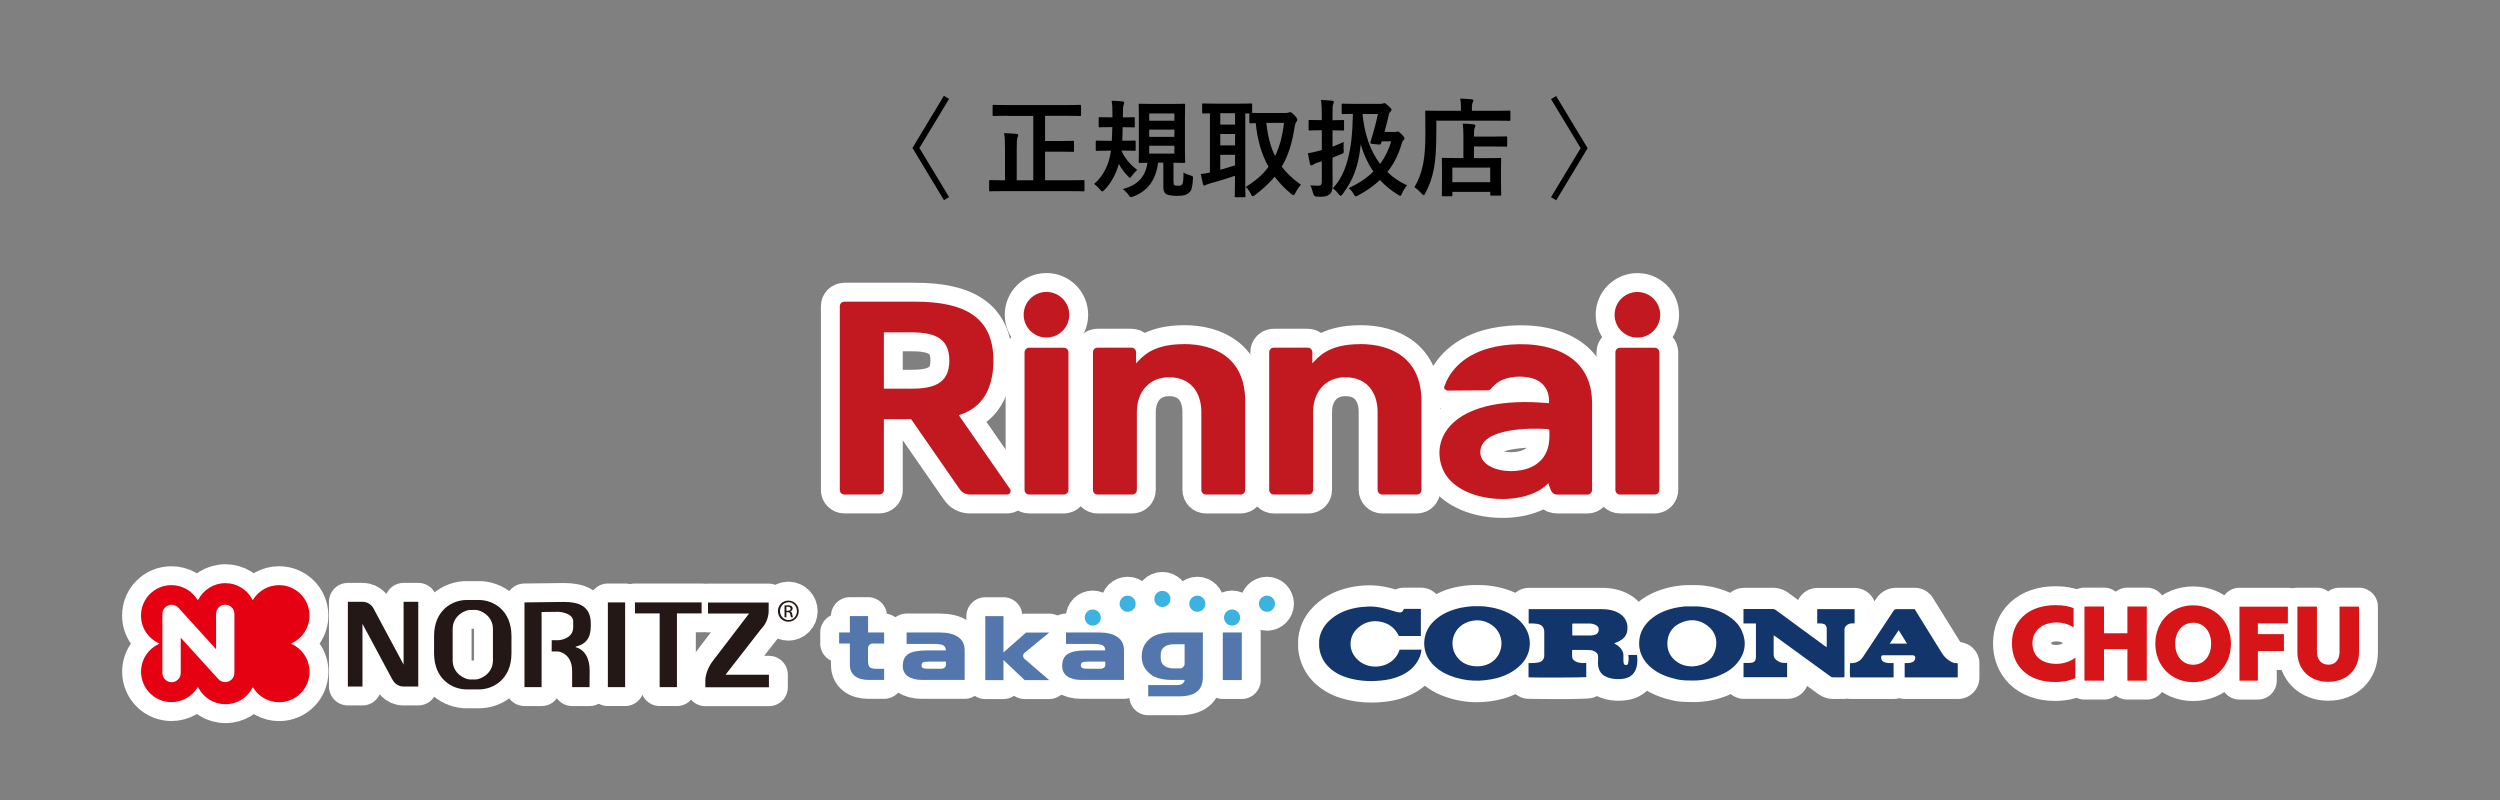
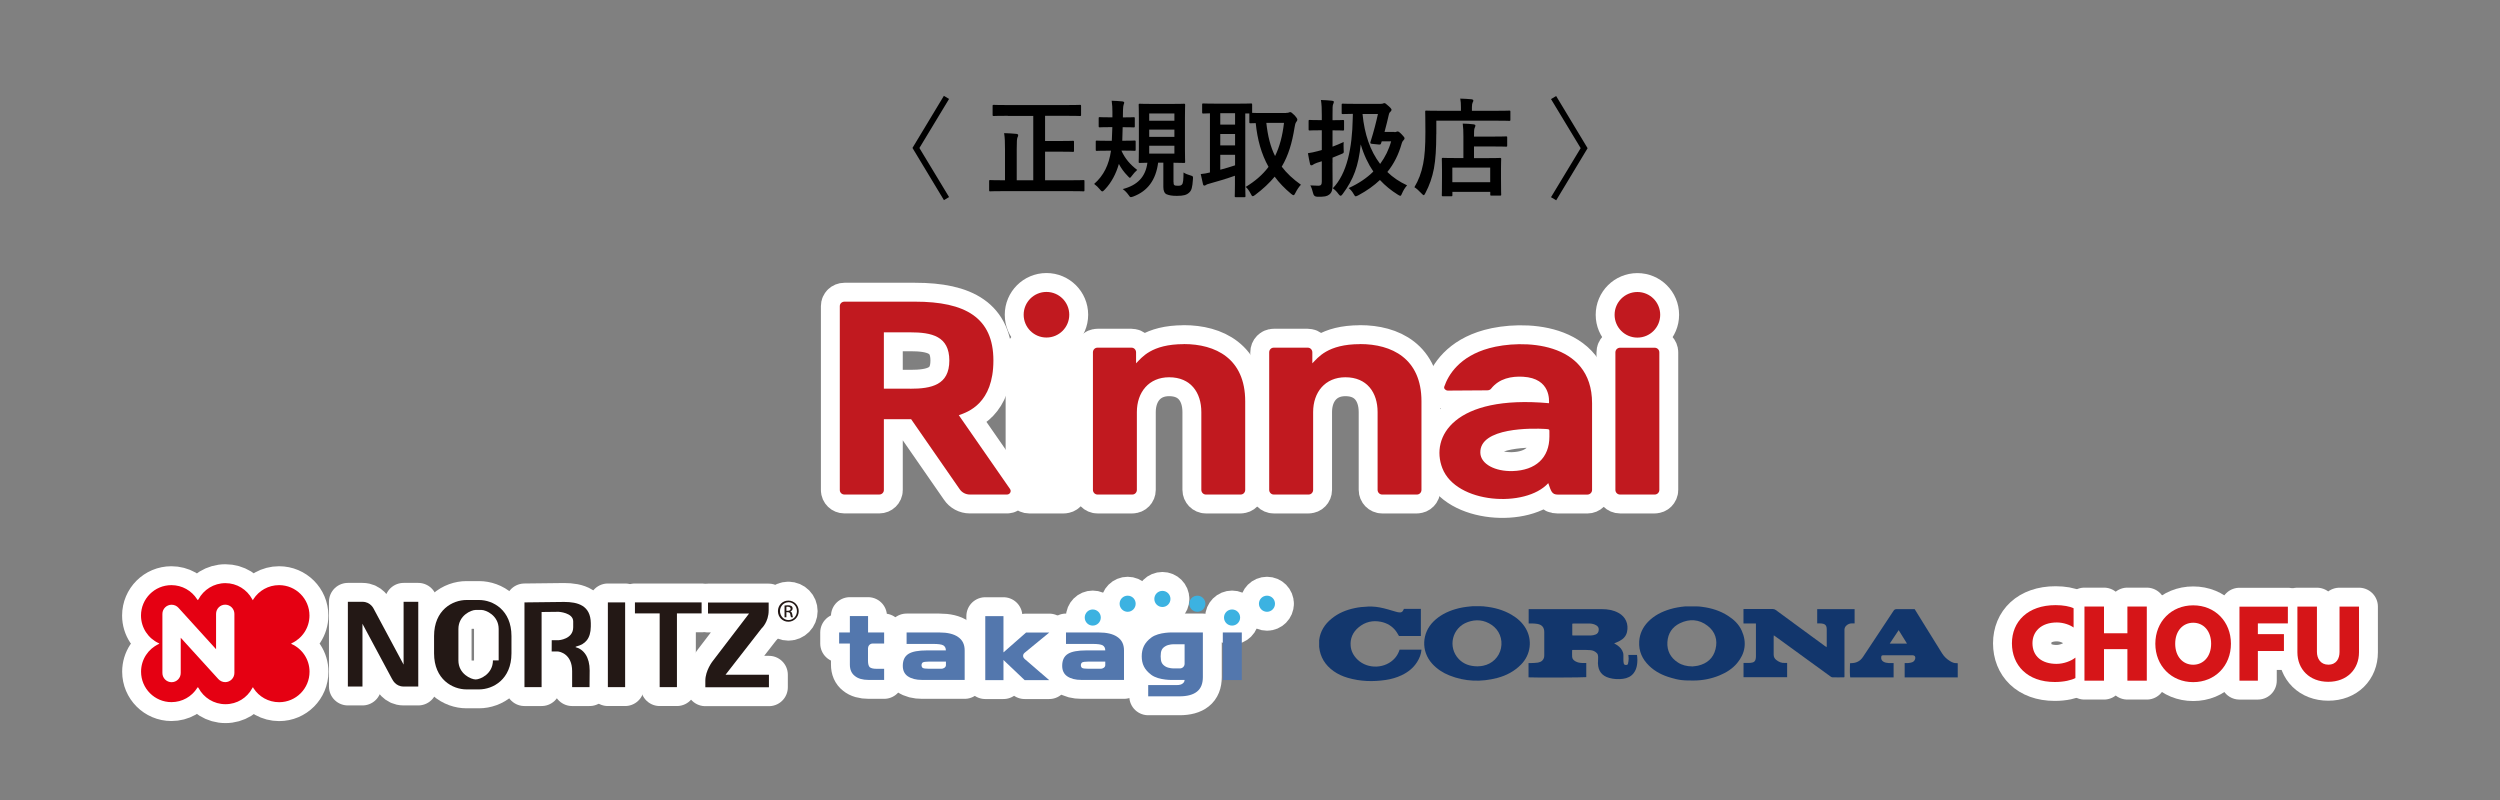
<svg xmlns="http://www.w3.org/2000/svg" id="_レイヤー_1" data-name="レイヤー 1" width="375" height="120" version="1.1" viewBox="0 0 375 120">
  <rect x="0" y="0" width="375" height="120" fill="#808080" stroke="none" />
  <defs>
    <style>
      .cls-1 {
        fill: #231815;
      }

      .cls-1, .cls-2, .cls-3, .cls-4, .cls-5, .cls-6, .cls-7, .cls-8, .cls-9, .cls-10 {
        stroke-width: 0px;
      }

      .cls-11, .cls-9 {
        fill: #d61518;
      }

      .cls-11, .cls-12 {
        stroke: #fff;
        stroke-linecap: round;
        stroke-linejoin: round;
        stroke-width: 5.67px;
      }

      .cls-2 {
        fill: #13376d;
      }

      .cls-3 {
        fill: #5377ad;
      }

      .cls-4 {
        fill: #000;
      }

      .cls-5 {
        fill: #3cb2e1;
      }

      .cls-6 {
        fill: #c1191f;
      }

      .cls-7 {
        fill: #e50012;
      }

      .cls-8 {
        fill: #12366c;
      }

      .cls-12, .cls-10 {
        fill: #fff;
      }
    </style>
  </defs>
  <g>
    <path class="cls-4" d="M141.59,14.38l.77.46-4.45,7.36,4.45,7.36-.77.46-4.72-7.83,4.72-7.83Z" />
    <path class="cls-4" d="M151.18,17.37c-1.49,0-2.02.03-2.11.03-.16,0-.18-.02-.18-.18v-1.31c0-.16.02-.18.18-.18.1,0,.62.03,2.11.03h8.69c1.49,0,2.02-.03,2.11-.03.16,0,.18.02.18.18v1.31c0,.16-.02.18-.18.18-.1,0-.62-.03-2.11-.03h-3.11v3.78h2.23c1.38,0,1.86-.03,1.95-.03.14,0,.16.02.16.18v1.3c0,.16-.02.18-.16.18-.1,0-.58-.03-1.95-.03h-2.23v4.29h3.75c1.42,0,1.9-.03,2-.03.14,0,.16.02.16.18v1.33c0,.16-.02.18-.16.18-.1,0-.58-.03-2-.03h-10c-1.41,0-1.89.03-1.98.03-.14,0-.16-.02-.16-.18v-1.33c0-.16.02-.18.16-.18.1,0,.58.03,1.98.03h.24v-4.64c0-1.1-.02-1.68-.13-2.43.61.02,1.28.05,1.84.11.18.02.27.1.27.19,0,.14-.05.22-.11.35-.08.19-.11.59-.11,1.75v4.67h2.48v-9.65h-3.81Z" />
    <path class="cls-4" d="M168.4,19.06c-.02.72-.03,1.42-.06,2.05h.11c1.22,0,1.62-.03,1.71-.03.18,0,.19.02.19.18v1.17c0,.18-.02.19-.19.19-.1,0-.5-.03-1.71-.03h-.22v.05c.54,1.17,1.31,2.06,2.35,2.85-.34.3-.54.54-.78.86-.16.21-.24.32-.32.32s-.16-.1-.32-.27c-.58-.59-.99-1.17-1.33-1.81-.42,1.47-1.12,2.8-2.1,3.83-.18.19-.29.29-.38.29-.11,0-.21-.1-.37-.3-.24-.3-.53-.58-.86-.82,1.44-1.26,2.22-2.87,2.53-4.99h-.42c-1.22,0-1.62.03-1.71.03-.14,0-.16-.02-.16-.19v-1.17c0-.16.02-.18.16-.18.1,0,.5.03,1.71.03h.54c.03-.61.06-1.31.08-2.05h-.29c-1.12,0-1.49.03-1.58.03-.16,0-.18-.02-.18-.18v-1.17c0-.16.02-.18.18-.18.1,0,.46.03,1.58.03h.3v-.86c0-.54-.02-1.01-.11-1.63.61.02,1.07.05,1.62.1.16.02.26.08.26.18,0,.08-.03.16-.08.29-.05.11-.08.35-.1.78-.02.37-.02.75-.02,1.15h.03c1.12,0,1.49-.03,1.58-.03.16,0,.18.02.18.18v1.17c0,.16-.02.18-.18.18-.1,0-.46-.03-1.6-.03h-.05ZM176.03,27.28c0,.27.02.42.14.5.14.08.27.08.56.08.3,0,.4-.03.54-.16.22-.18.24-.77.26-1.83.27.19.67.34,1.06.45.38.11.38.13.35.56-.08,1.25-.21,1.7-.58,2.02-.37.34-.82.48-1.84.48-.74,0-1.14-.08-1.54-.24-.3-.14-.48-.51-.48-1.09v-3.65h-.78c-.34,2.61-1.58,4.26-3.71,5.07-.18.06-.29.1-.37.1-.14,0-.21-.1-.38-.35-.24-.34-.51-.61-.85-.86,2.24-.58,3.43-1.86,3.7-3.95-.75.02-1.06.03-1.12.03-.18,0-.19-.02-.19-.18,0-.11.03-.69.03-1.92v-4.64c0-1.26-.03-1.86-.03-1.95,0-.18.02-.19.19-.19.1,0,.56.03,1.9.03h2.8c1.34,0,1.79-.03,1.9-.03.16,0,.18.02.18.19,0,.1-.03.69-.03,1.95v4.64c0,1.23.03,1.82.03,1.92,0,.16-.02.18-.18.18-.11,0-.51-.02-1.57-.03v2.88ZM172.38,18.11h3.78v-1.09h-3.78v1.09ZM176.16,20.53v-1.09h-3.78v1.09h3.78ZM176.16,21.86h-3.78v1.18h3.78v-1.18Z" />
    <path class="cls-4" d="M192.93,16.93c.21,0,.32-.02.38-.05.08-.05.16-.06.24-.06.11,0,.27.11.67.51.24.27.38.48.38.61s-.08.26-.18.38c-.11.14-.18.43-.24.82-.37,2.29-.91,4.16-1.92,5.86.74.98,1.68,1.86,2.88,2.71-.26.26-.59.74-.83,1.23-.11.22-.18.34-.29.34-.08,0-.19-.08-.37-.22-.96-.8-1.78-1.65-2.45-2.56-.77.93-1.73,1.84-2.93,2.74-.18.13-.27.19-.35.19-.13,0-.19-.13-.32-.38-.21-.4-.45-.77-.75-1.01,1.46-.88,2.58-1.87,3.43-3.01-1.09-1.94-1.68-4.13-1.92-6.56-.5,0-.72.02-.78.02-.16,0-.18-.02-.18-.19v-1.28h-.61v10.68c0,1.09.03,1.6.03,1.7,0,.16-.02.18-.18.18h-1.25c-.16,0-.18-.02-.18-.18,0-.11.03-.61.03-1.7v-1.34c-1.17.42-2.77.9-3.81,1.18-.32.08-.45.14-.51.19-.08.06-.16.11-.26.11s-.18-.06-.21-.21c-.11-.43-.24-1.01-.34-1.52.56-.06.88-.11,1.38-.24v-8.87c-.64.02-.93.03-.99.03-.16,0-.18-.02-.18-.18v-1.14c0-.18.02-.19.18-.19.1,0,.58.03,1.97.03h3.19c1.41,0,1.89-.03,1.98-.03.16,0,.18.02.18.19v1.22c.26.02.74.02,1.63.02h3.46ZM185.26,18.69v-1.71h-2.22v1.71h2.22ZM185.26,21.81v-1.71h-2.22v1.71h2.22ZM185.26,23.22h-2.22v2.24c.74-.19,1.52-.43,2.22-.66v-1.58ZM189.95,18.43c.21,1.95.61,3.57,1.31,4.98.7-1.44,1.12-3.07,1.34-4.98h-2.66Z" />
    <path class="cls-4" d="M199.87,24.42c0,1.12.02,2.43.02,3.23s-.1,1.23-.51,1.54c-.35.26-.69.34-1.79.32q-.5,0-.61-.48c-.13-.53-.27-.94-.43-1.22.43.03.93.05,1.22.05.35,0,.5-.16.5-.61v-3.06l-.7.22c-.3.1-.5.22-.61.29-.06.05-.14.1-.24.1s-.18-.05-.21-.19c-.11-.42-.22-1.07-.32-1.63.54-.08.9-.16,1.44-.3l.64-.18v-2.96h-.18c-1.17,0-1.54.03-1.62.03-.16,0-.18-.02-.18-.18v-1.22c0-.16.02-.18.18-.18.08,0,.45.03,1.62.03h.18v-.75c0-1.04-.02-1.54-.13-2.27.61.02,1.14.05,1.68.11.16.02.26.08.26.16,0,.13-.05.22-.1.34-.1.21-.1.54-.1,1.63v.79c1.09,0,1.44-.03,1.54-.03.18,0,.19.02.19.18v1.22c0,.16-.02.18-.19.18-.1,0-.45-.03-1.54-.03v2.45c.54-.21,1.12-.43,1.67-.7-.02.29-.02.74,0,1.15.05.53.03.5-.42.69-.42.18-.83.35-1.25.51v.78ZM209.15,19.82c.16,0,.22-.02.3-.05s.11-.05.21-.05.22.05.62.46c.3.32.4.45.4.56,0,.1-.02.16-.13.27-.11.11-.19.19-.29.5-.46,1.65-1.17,3.07-2.16,4.29.85.82,1.82,1.47,2.96,2-.32.37-.56.75-.75,1.2-.11.26-.16.37-.27.37-.08,0-.19-.06-.38-.18-.98-.61-1.87-1.33-2.67-2.19-.9.85-1.95,1.6-3.19,2.27-.21.1-.34.18-.43.18-.11,0-.19-.1-.32-.34-.19-.35-.45-.66-.75-.9,1.46-.66,2.71-1.49,3.7-2.48-.75-1.1-1.41-2.45-1.89-4.07-.34,3.26-1.06,5.22-2.72,7.46-.11.16-.21.24-.3.24s-.19-.08-.32-.26c-.26-.37-.56-.66-.85-.86,2.13-2.18,2.91-6.05,2.99-10.44l.02-.72c-1.02.02-1.41.03-1.49.03-.18,0-.19-.02-.19-.18v-1.2c0-.16.02-.18.19-.18.1,0,.56.03,1.95.03h3.68c.21,0,.34-.03.4-.06s.11-.05.18-.05c.11,0,.22.05.66.46.34.3.42.45.42.54s-.06.21-.19.32c-.13.11-.18.22-.22.42-.16.72-.38,1.62-.64,2.58h1.49ZM204.38,17.1c.29,3.03,1.15,5.54,2.64,7.49.75-1.02,1.31-2.15,1.65-3.39h-1.41l-.1.3c-.06.18-.1.19-.34.18l-.98-.1c-.29-.03-.34-.08-.26-.32.48-1.5.85-2.96,1.11-4.16h-2.32Z" />
    <path class="cls-4" d="M215.44,20.13c0,2.16-.1,3.78-.35,5.15-.26,1.34-.66,2.5-1.28,3.68-.11.21-.18.32-.26.32-.06,0-.16-.1-.32-.26-.37-.4-.78-.77-1.07-.94.62-1.04,1.04-2.11,1.31-3.49.24-1.18.34-2.66.34-4.79,0-2.02-.03-2.93-.03-3.03,0-.16.02-.18.16-.18.1,0,.64.03,2.16.03h3.04v-.53c0-.48-.02-.9-.1-1.3.59.02,1.15.05,1.7.1.16.02.26.08.26.18,0,.11-.03.21-.1.3-.06.11-.11.34-.11.69v.56h3.46c1.52,0,2.03-.03,2.15-.03.14,0,.16.02.16.18v1.18c0,.16-.02.18-.16.18-.11,0-.62-.03-2.15-.03h-8.8v2.02ZM216.45,29.44c-.16,0-.18-.02-.18-.18,0-.1.03-.48.03-2.56v-1.17c0-1.15-.03-1.55-.03-1.67,0-.16.02-.18.18-.18.1,0,.62.03,2.13.03h.93v-3.23c0-.75-.02-1.38-.1-1.94.59.02,1.04.03,1.63.11.16.02.27.08.27.16,0,.16-.05.24-.1.35-.1.19-.11.62-.11,1.23v.1h2.67c1.5,0,2.03-.03,2.13-.03.16,0,.18.02.18.18v1.18c0,.16-.02.18-.18.18-.1,0-.62-.03-2.13-.03h-2.67v1.75h1.75c1.52,0,2.05-.03,2.15-.03.16,0,.18.02.18.18,0,.1-.03.51-.03,1.44v1.33c0,2.05.03,2.45.03,2.54,0,.14-.02.16-.18.16h-1.28c-.16,0-.18-.02-.18-.16v-.4h-5.68v.48c0,.16-.02.18-.18.18h-1.23ZM217.85,27.33h5.68v-2.19h-5.68v2.19Z" />
    <path class="cls-4" d="M233.42,30.04l-.77-.46,4.45-7.36-4.45-7.36.77-.46,4.72,7.83-4.72,7.83Z" />
  </g>
  <g>
    <g>
      <path class="cls-12" d="M156.97,43.79c-1.89,0-3.42,1.53-3.42,3.42s1.53,3.42,3.42,3.42,3.42-1.53,3.42-3.42c0-1.89-1.53-3.42-3.42-3.42h0Z" />
      <path class="cls-12" d="M159.58,52.16h-5.21c-.38,0-.69.31-.69.69v20.64c0,.38.31.69.69.69h5.21c.38,0,.69-.31.69-.69v-20.64c0-.38-.31-.69-.69-.69h0Z" />
      <path class="cls-12" d="M177.58,51.62c-4.9,0-6.33,2.04-7.17,2.88v-1.65c0-.39-.31-.7-.68-.7h-5.11c-.38,0-.68.31-.68.7v20.63c0,.39.31.7.68.7h5.23c.38,0,.68-.31.68-.7v-11.67c0-2.99,1.81-5.22,4.84-5.22,3.24,0,4.83,2.29,4.83,5.22v11.67c0,.39.31.7.68.7h5.22c.38,0,.68-.31.68-.7v-13.29c0-6.44-4.49-8.58-9.2-8.58h0Z" />
      <path class="cls-12" d="M204.02,51.62c-4.9,0-6.33,2.04-7.17,2.88v-1.65c0-.39-.31-.7-.68-.7h-5.11c-.38,0-.68.31-.68.7v20.63c0,.39.31.7.68.7h5.23c.38,0,.68-.31.68-.7v-11.67c0-2.99,1.81-5.22,4.84-5.22,3.24,0,4.83,2.29,4.83,5.22v11.67c0,.39.31.7.68.7h5.22c.38,0,.68-.31.68-.7v-13.29c0-6.44-4.49-8.58-9.2-8.58h0Z" />
      <path class="cls-12" d="M245.61,50.64c1.89,0,3.42-1.53,3.42-3.42s-1.53-3.42-3.42-3.42-3.42,1.53-3.42,3.42c0,1.89,1.53,3.42,3.42,3.42h0Z" />
      <path class="cls-12" d="M248.21,52.16h-5.21c-.38,0-.69.31-.69.69v20.64c0,.38.31.69.69.69h5.21c.38,0,.69-.31.69-.69v-20.64c0-.38-.31-.69-.69-.69h0Z" />
      <path class="cls-12" d="M136.53,58.3h-3.95v-8.45h3.95c3.21,0,5.87.56,5.87,4.23s-2.67,4.23-5.87,4.23h0ZM143.82,62.28c1.38-.48,5.19-1.76,5.19-8.21s-4.25-8.82-11.75-8.82h-10.6c-.38,0-.69.3-.69.67v27.59c0,.37.31.67.69.67h5.23c.38,0,.69-.3.69-.67v-10.63h4.09l7.26,10.47c.34.52.92.83,1.55.83h5.57c.43,0,.7-.47.46-.82l-7.69-11.08Z" />
      <path class="cls-12" d="M232.41,65.49c0,3.18-2.05,5.07-5.53,5.17-2.59.07-4.77-1.03-4.83-2.73-.14-3.86,7.9-3.7,9.7-3.59.63.04.66.04.66.36v.79h0ZM223.38,52.23c-4.47,1.23-6.14,4.01-6.74,5.77-.11.32.24.59.55.59l5.88-.04c.22,0,.45-.07.58-.23,1.24-1.58,3.09-1.9,4.8-1.81,4.25.24,3.9,3.68,3.9,3.97-14.24-1.29-17.81,5.06-16,9.74,2.07,5.37,12.5,6,15.89,2.25.42,1.18.51,1.72,1.44,1.72h4.42c.39,0,.71-.31.71-.7v-13.01c0-9.4-10.55-9.59-15.43-8.25h0Z" />
    </g>
    <g>
      <path class="cls-6" d="M156.97,43.79c-1.89,0-3.42,1.53-3.42,3.42s1.53,3.42,3.42,3.42,3.42-1.53,3.42-3.42c0-1.89-1.53-3.42-3.42-3.42h0Z" />
-       <path class="cls-6" d="M159.58,52.16h-5.21c-.38,0-.69.31-.69.69v20.64c0,.38.31.69.69.69h5.21c.38,0,.69-.31.69-.69v-20.64c0-.38-.31-.69-.69-.69h0Z" />
      <path class="cls-6" d="M177.58,51.62c-4.9,0-6.33,2.04-7.17,2.88v-1.65c0-.39-.31-.7-.68-.7h-5.11c-.38,0-.68.31-.68.7v20.63c0,.39.31.7.68.7h5.23c.38,0,.68-.31.68-.7v-11.67c0-2.99,1.81-5.22,4.84-5.22,3.24,0,4.83,2.29,4.83,5.22v11.67c0,.39.31.7.68.7h5.22c.38,0,.68-.31.68-.7v-13.29c0-6.44-4.49-8.58-9.2-8.58h0Z" />
      <path class="cls-6" d="M204.02,51.62c-4.9,0-6.33,2.04-7.17,2.88v-1.65c0-.39-.31-.7-.68-.7h-5.11c-.38,0-.68.31-.68.7v20.63c0,.39.31.7.68.7h5.23c.38,0,.68-.31.68-.7v-11.67c0-2.99,1.81-5.22,4.84-5.22,3.24,0,4.83,2.29,4.83,5.22v11.67c0,.39.31.7.68.7h5.22c.38,0,.68-.31.68-.7v-13.29c0-6.44-4.49-8.58-9.2-8.58h0Z" />
      <path class="cls-6" d="M245.61,50.64c1.89,0,3.42-1.53,3.42-3.42s-1.53-3.42-3.42-3.42-3.42,1.53-3.42,3.42c0,1.89,1.53,3.42,3.42,3.42h0Z" />
      <path class="cls-6" d="M248.21,52.16h-5.21c-.38,0-.69.31-.69.69v20.64c0,.38.31.69.69.69h5.21c.38,0,.69-.31.69-.69v-20.64c0-.38-.31-.69-.69-.69h0Z" />
      <path class="cls-6" d="M136.53,58.3h-3.95v-8.45h3.95c3.21,0,5.87.56,5.87,4.23s-2.67,4.23-5.87,4.23h0ZM143.82,62.28c1.38-.48,5.19-1.76,5.19-8.21s-4.25-8.82-11.75-8.82h-10.6c-.38,0-.69.3-.69.67v27.59c0,.37.31.67.69.67h5.23c.38,0,.69-.3.69-.67v-10.63h4.09l7.26,10.47c.34.52.92.83,1.55.83h5.57c.43,0,.7-.47.46-.82l-7.69-11.08Z" />
      <path class="cls-6" d="M232.41,65.49c0,3.18-2.05,5.07-5.53,5.17-2.59.07-4.77-1.03-4.83-2.73-.14-3.86,7.9-3.7,9.7-3.59.63.04.66.04.66.36v.79h0ZM223.38,52.23c-4.47,1.23-6.14,4.01-6.74,5.77-.11.32.24.59.55.59l5.88-.04c.22,0,.45-.07.58-.23,1.24-1.58,3.09-1.9,4.8-1.81,4.25.24,3.9,3.68,3.9,3.97-14.24-1.29-17.81,5.06-16,9.74,2.07,5.37,12.5,6,15.89,2.25.42,1.18.51,1.72,1.44,1.72h4.42c.39,0,.71-.31.71-.7v-13.01c0-9.4-10.55-9.59-15.43-8.25h0Z" />
    </g>
  </g>
  <g>
    <g>
      <g>
        <rect class="cls-12" x="24.13" y="90.37" width="11.78" height="12.35" />
        <path class="cls-12" d="M43.74,96.6l-.07-.05.07-.06c1.58-.72,2.68-2.31,2.68-4.16,0-2.52-2.04-4.56-4.56-4.56-1.61,0-3.02.83-3.84,2.09l-.09.18-.11-.18c-.77-1.42-2.28-2.39-4.01-2.39s-3.27.98-4.04,2.43l-.1.12-.11-.14c-.81-1.27-2.23-2.11-3.85-2.11-2.52,0-4.56,2.04-4.56,4.56,0,1.84,1.09,3.43,2.66,4.15l.1.05-.09.07c-1.57.72-2.66,2.31-2.66,4.15,0,2.52,2.04,4.57,4.56,4.57,1.62,0,3.04-.84,3.85-2.11l.11-.14.1.13c.77,1.45,2.29,2.43,4.04,2.43s3.24-.96,4.01-2.39l.11-.17.09.17c.81,1.26,2.23,2.09,3.84,2.09,2.52,0,4.56-2.04,4.56-4.57,0-1.85-1.1-3.44-2.68-4.15M35.16,100.94c0,.76-.62,1.38-1.38,1.38-.41,0-.77-.18-1.03-.46l-5.64-6.2v5.29c0,.76-.61,1.38-1.37,1.38s-1.38-.62-1.38-1.38v-8.86c0-.76.62-1.38,1.38-1.38.41,0,.78.18,1.03.46l5.64,6.21v-5.3c0-.76.61-1.38,1.37-1.38s1.38.62,1.38,1.38v8.86Z" />
        <path class="cls-12" d="M58.85,101.9s.46,1.08,1.69,1.08h2.2v-12.71h-2.2v9.42l-4.47-8.34s-.46-1.08-1.7-1.08h-2.19v12.71h2.19v-9.41l4.47,8.34" />
        <path class="cls-12" d="M114.23,94.27s1.07-.95,1.07-2.71v-1.18h-9.1v1.65h6.16l-5.48,7.17s-1.08,1.38-1.08,2.91v.98h9.54v-1.88h-6.51l5.4-6.94" />
        <polyline class="cls-12" points="101.54 103.07 101.54 92.01 105.24 92.01 105.24 90.36 95.24 90.36 95.24 92.01 98.95 92.01 98.95 103.07 101.54 103.07" />
        <rect class="cls-12" x="91.18" y="90.36" width="2.59" height="12.71" />
        <path class="cls-12" d="M88.62,93.47c-.03-2.64-2-3.18-4.08-3.18M88.43,103.07l.02-2.49c0-2-.87-3.18-2.12-3.51l.04-.07.15-.05c1.26-.33,2.08-1.14,2.1-2.97v-.51c-.03-2.64-1.93-3.18-4.01-3.18l-5.94.07v12.71h2.57v-11.27l2.56-.03s2.18.13,2.18,1.44v.88c0,1.8-2.18,1.94-2.18,1.94h-1.04s-.01,1.69-.01,1.69h.89c.34,0,2.18.39,2.18,2.94v2.41s2.62,0,2.62,0Z" />
        <path class="cls-12" d="M71.86,90h-1.89c-2.08,0-4.86,1.49-4.86,5.41v2.59c0,3.92,2.79,5.41,4.86,5.41h1.89c2.08,0,4.86-1.49,4.86-5.41v-2.59c0-3.92-2.78-5.41-4.86-5.41M73.94,99.06c0,2.04-1.92,2.86-2.59,2.86h-.86c-.67,0-2.59-.82-2.59-2.86v-4.71c0-2.04,1.92-2.86,2.59-2.86h.86c.67,0,2.59.82,2.59,2.86v4.71Z" />
        <path class="cls-12" d="M118.26,90.09c.87,0,1.55.7,1.55,1.58s-.69,1.59-1.56,1.59-1.56-.69-1.56-1.59.7-1.58,1.56-1.58h0M118.26,90.34c-.7,0-1.26.6-1.26,1.33s.57,1.34,1.27,1.34c.7,0,1.27-.59,1.27-1.34s-.56-1.34-1.27-1.34h0ZM117.96,92.59h-.28v-1.76c.15-.02.29-.04.5-.04.27,0,.44.06.55.13.11.08.16.19.16.36,0,.23-.15.37-.35.43h0c.16.04.26.18.3.44.04.28.09.38.11.44h-.29c-.04-.06-.09-.22-.12-.45-.04-.22-.15-.31-.38-.31h-.2v.76ZM117.96,91.62h.2c.23,0,.43-.08.43-.3,0-.16-.11-.31-.43-.31-.09,0-.16,0-.2.02v.6Z" />
      </g>
      <g>
-         <rect class="cls-10" x="24.13" y="90.37" width="11.78" height="12.35" />
        <path class="cls-7" d="M43.74,96.6l-.07-.05.07-.06c1.58-.72,2.68-2.31,2.68-4.16,0-2.52-2.04-4.56-4.56-4.56-1.61,0-3.02.83-3.84,2.09l-.09.18-.11-.18c-.77-1.42-2.28-2.39-4.01-2.39s-3.27.98-4.04,2.43l-.1.12-.11-.14c-.81-1.27-2.23-2.11-3.85-2.11-2.52,0-4.56,2.04-4.56,4.56,0,1.84,1.09,3.43,2.66,4.15l.1.05-.09.07c-1.57.72-2.66,2.31-2.66,4.15,0,2.52,2.04,4.57,4.56,4.57,1.62,0,3.04-.84,3.85-2.11l.11-.14.1.13c.77,1.45,2.29,2.43,4.04,2.43s3.24-.96,4.01-2.39l.11-.17.09.17c.81,1.26,2.23,2.09,3.84,2.09,2.52,0,4.56-2.04,4.56-4.57,0-1.85-1.1-3.44-2.68-4.15M35.16,100.94c0,.76-.62,1.38-1.38,1.38-.41,0-.77-.18-1.03-.46l-5.64-6.2v5.29c0,.76-.61,1.38-1.37,1.38s-1.38-.62-1.38-1.38v-8.86c0-.76.62-1.38,1.38-1.38.41,0,.78.18,1.03.46l5.64,6.21v-5.3c0-.76.61-1.38,1.37-1.38s1.38.62,1.38,1.38v8.86Z" />
        <path class="cls-1" d="M58.85,101.9s.46,1.08,1.69,1.08h2.2v-12.71h-2.2v9.42l-4.47-8.34s-.46-1.08-1.7-1.08h-2.19v12.71h2.19v-9.41l4.47,8.34" />
        <path class="cls-1" d="M114.23,94.27s1.07-.95,1.07-2.71v-1.18h-9.1v1.65h6.16l-5.48,7.17s-1.08,1.38-1.08,2.91v.98h9.54v-1.88h-6.51l5.4-6.94" />
        <polyline class="cls-1" points="101.54 103.07 101.54 92.01 105.24 92.01 105.24 90.36 95.24 90.36 95.24 92.01 98.95 92.01 98.95 103.07 101.54 103.07" />
        <rect class="cls-1" x="91.18" y="90.36" width="2.59" height="12.71" />
        <path class="cls-1" d="M88.62,93.47c-.03-2.64-2-3.18-4.08-3.18M88.43,103.07l.02-2.49c0-2-.87-3.18-2.12-3.51l.04-.07.15-.05c1.26-.33,2.08-1.14,2.1-2.97v-.51c-.03-2.64-1.93-3.18-4.01-3.18l-5.94.07v12.71h2.57v-11.27l2.56-.03s2.18.13,2.18,1.44v.88c0,1.8-2.18,1.94-2.18,1.94h-1.04s-.01,1.69-.01,1.69h.89c.34,0,2.18.39,2.18,2.94v2.41s2.62,0,2.62,0Z" />
-         <path class="cls-1" d="M71.86,90h-1.89c-2.08,0-4.86,1.49-4.86,5.41v2.59c0,3.92,2.79,5.41,4.86,5.41h1.89c2.08,0,4.86-1.49,4.86-5.41v-2.59c0-3.92-2.78-5.41-4.86-5.41M73.94,99.06c0,2.04-1.92,2.86-2.59,2.86h-.86c-.67,0-2.59-.82-2.59-2.86v-4.71c0-2.04,1.92-2.86,2.59-2.86h.86c.67,0,2.59.82,2.59,2.86v4.71Z" />
+         <path class="cls-1" d="M71.86,90h-1.89c-2.08,0-4.86,1.49-4.86,5.41v2.59c0,3.92,2.79,5.41,4.86,5.41h1.89c2.08,0,4.86-1.49,4.86-5.41v-2.59c0-3.92-2.78-5.41-4.86-5.41M73.94,99.06c0,2.04-1.92,2.86-2.59,2.86c-.67,0-2.59-.82-2.59-2.86v-4.71c0-2.04,1.92-2.86,2.59-2.86h.86c.67,0,2.59.82,2.59,2.86v4.71Z" />
        <path class="cls-1" d="M118.26,90.09c.87,0,1.55.7,1.55,1.58s-.69,1.59-1.56,1.59-1.56-.69-1.56-1.59.7-1.58,1.56-1.58h0M118.26,90.34c-.7,0-1.26.6-1.26,1.33s.57,1.34,1.27,1.34c.7,0,1.27-.59,1.27-1.34s-.56-1.34-1.27-1.34h0ZM117.96,92.59h-.28v-1.76c.15-.02.29-.04.5-.04.27,0,.44.06.55.13.11.08.16.19.16.36,0,.23-.15.37-.35.43h0c.16.04.26.18.3.44.04.28.09.38.11.44h-.29c-.04-.06-.09-.22-.12-.45-.04-.22-.15-.31-.38-.31h-.2v.76ZM117.96,91.62h.2c.23,0,.43-.08.43-.3,0-.16-.11-.31-.43-.31-.09,0-.16,0-.2.02v.6Z" />
      </g>
    </g>
    <g>
      <g>
        <path class="cls-12" d="M186.02,92.63c0,.67-.54,1.21-1.21,1.21s-1.21-.54-1.21-1.21.54-1.21,1.21-1.21,1.21.54,1.21,1.21" />
        <path class="cls-12" d="M175.57,89.84c0,.67-.54,1.21-1.21,1.21s-1.21-.54-1.21-1.21.54-1.21,1.21-1.21,1.21.54,1.21,1.21" />
        <path class="cls-12" d="M165.12,92.63c0,.67-.54,1.21-1.21,1.21s-1.2-.54-1.2-1.21.54-1.21,1.2-1.21,1.21.54,1.21,1.21" />
        <path class="cls-12" d="M170.35,90.56c0,.67-.54,1.21-1.2,1.21s-1.21-.54-1.21-1.21.54-1.21,1.21-1.21,1.2.54,1.2,1.21" />
-         <path class="cls-12" d="M178.39,90.56c0,.67.54,1.21,1.21,1.21s1.21-.54,1.21-1.21-.54-1.21-1.21-1.21-1.21.54-1.21,1.21" />
        <path class="cls-12" d="M191.25,90.56c0,.67-.54,1.21-1.2,1.21s-1.21-.54-1.21-1.21.54-1.21,1.21-1.21,1.2.54,1.2,1.21" />
-         <rect class="cls-12" x="183.42" y="94.87" width="2.85" height="7.14" />
        <path class="cls-12" d="M130.21,97.22c0-.38.31-.69.69-.69h1.72v-1.66h-2.41v-2.46h-2.73v2.46h-1.61v1.66h1.61v3.16c0,.76.25,1.32.74,1.7.48.4,1.17.6,2.08.6h2.32v-1.67h-1.16c-.47,0-.8-.08-1-.24-.17-.17-.26-.49-.26-.96v-1.91Z" />
        <path class="cls-12" d="M153.68,98.82c-.29-.25-.28-.65,0-.89l3.71-3.05h-3.48l-3.39,2.98v-5.44h-2.73v9.6h2.73v-3.02l3.18,3.02h3.68l-3.7-3.19Z" />
        <path class="cls-12" d="M174.78,99.95c-.48-.31-.68-.66-.68-1.5s.19-1.2.68-1.5c.54-.34,1.3-.31,1.3-.31h1.61v2.93c0,.38-.31.69-.69.69h-.92s-.76.03-1.3-.31M180.43,101.56v-6.69h-4.41s-2.16-.1-3.32.76c-1.05.78-1.44,1.69-1.44,2.82s.39,2,1.44,2.78c1.16.86,3.32.76,3.32.76h1.67c-.01.24-.12.42-.31.55-.19.15-.48.22-.86.22h-4.29v1.69h4.69c1.17,0,2.05-.24,2.63-.71.59-.47.88-1.19.88-2.18" />
        <path class="cls-12" d="M144.7,101.99v-4.43c0-.9-.33-1.57-.99-2.01-.64-.46-1.58-.68-2.82-.68h-4.9v1.72h4.02c.73,0,1.22.07,1.48.21.26.16.39.41.39.76h-2.81c-1.3,0-2.23.17-2.79.52-.58.36-.86.96-.86,1.79,0,.69.24,1.21.73,1.56.55.38,1.27.56,2.15.56h6.39M141.89,99.23v.54c0,.3-.31.54-.69.54h-1.87c-.47,0-.79-.04-.92-.12-.11-.09-.18-.23-.18-.41s.07-.32.18-.41c.13-.08.45-.13.92-.13h2.56Z" />
        <path class="cls-12" d="M168.6,101.99v-4.43c0-.9-.33-1.57-.99-2.01-.64-.46-1.58-.68-2.82-.68h-4.89v1.72h4.02c.73,0,1.22.07,1.48.21.26.16.39.41.39.76h-2.81c-1.3,0-2.23.17-2.79.52-.58.36-.86.96-.86,1.79,0,.69.24,1.21.73,1.56.55.38,1.26.56,2.15.56h6.39M165.79,99.23v.54c0,.3-.31.54-.69.54h-1.87c-.47,0-.79-.04-.92-.12-.11-.09-.18-.23-.18-.41s.07-.32.18-.41c.13-.08.45-.13.92-.13h2.56Z" />
      </g>
      <g>
        <path class="cls-5" d="M186.02,92.63c0,.67-.54,1.21-1.21,1.21s-1.21-.54-1.21-1.21.54-1.21,1.21-1.21,1.21.54,1.21,1.21" />
        <path class="cls-5" d="M175.57,89.84c0,.67-.54,1.21-1.21,1.21s-1.21-.54-1.21-1.21.54-1.21,1.21-1.21,1.21.54,1.21,1.21" />
        <path class="cls-5" d="M165.12,92.63c0,.67-.54,1.21-1.21,1.21s-1.2-.54-1.2-1.21.54-1.21,1.2-1.21,1.21.54,1.21,1.21" />
        <path class="cls-5" d="M170.35,90.56c0,.67-.54,1.21-1.2,1.21s-1.21-.54-1.21-1.21.54-1.21,1.21-1.21,1.2.54,1.2,1.21" />
        <path class="cls-5" d="M178.39,90.56c0,.67.54,1.21,1.21,1.21s1.21-.54,1.21-1.21-.54-1.21-1.21-1.21-1.21.54-1.21,1.21" />
        <path class="cls-5" d="M191.25,90.56c0,.67-.54,1.21-1.2,1.21s-1.21-.54-1.21-1.21.54-1.21,1.21-1.21,1.2.54,1.2,1.21" />
        <rect class="cls-3" x="183.42" y="94.87" width="2.85" height="7.14" />
        <path class="cls-3" d="M130.21,97.22c0-.38.31-.69.69-.69h1.72v-1.66h-2.41v-2.46h-2.73v2.46h-1.61v1.66h1.61v3.16c0,.76.25,1.32.74,1.7.48.4,1.17.6,2.08.6h2.32v-1.67h-1.16c-.47,0-.8-.08-1-.24-.17-.17-.26-.49-.26-.96v-1.91Z" />
        <path class="cls-3" d="M153.68,98.82c-.29-.25-.28-.65,0-.89l3.71-3.05h-3.48l-3.39,2.98v-5.44h-2.73v9.6h2.73v-3.02l3.18,3.02h3.68l-3.7-3.19Z" />
        <path class="cls-3" d="M174.78,99.95c-.48-.31-.68-.66-.68-1.5s.19-1.2.68-1.5c.54-.34,1.3-.31,1.3-.31h1.61v2.93c0,.38-.31.69-.69.69h-.92s-.76.03-1.3-.31M180.43,101.56v-6.69h-4.41s-2.16-.1-3.32.76c-1.05.78-1.44,1.69-1.44,2.82s.39,2,1.44,2.78c1.16.86,3.32.76,3.32.76h1.67c-.01.24-.12.42-.31.55-.19.15-.48.22-.86.22h-4.29v1.69h4.69c1.17,0,2.05-.24,2.63-.71.59-.47.88-1.19.88-2.18" />
        <path class="cls-3" d="M144.7,101.99v-4.43c0-.9-.33-1.57-.99-2.01-.64-.46-1.58-.68-2.82-.68h-4.9v1.72h4.02c.73,0,1.22.07,1.48.21.26.16.39.41.39.76h-2.81c-1.3,0-2.23.17-2.79.52-.58.36-.86.96-.86,1.79,0,.69.24,1.21.73,1.56.55.38,1.27.56,2.15.56h6.39M141.89,99.23v.54c0,.3-.31.54-.69.54h-1.87c-.47,0-.79-.04-.92-.12-.11-.09-.18-.23-.18-.41s.07-.32.18-.41c.13-.08.45-.13.92-.13h2.56Z" />
        <path class="cls-3" d="M168.6,101.99v-4.43c0-.9-.33-1.57-.99-2.01-.64-.46-1.58-.68-2.82-.68h-4.89v1.72h4.02c.73,0,1.22.07,1.48.21.26.16.39.41.39.76h-2.81c-1.3,0-2.23.17-2.79.52-.58.36-.86.96-.86,1.79,0,.69.24,1.21.73,1.56.55.38,1.26.56,2.15.56h6.39M165.79,99.23v.54c0,.3-.31.54-.69.54h-1.87c-.47,0-.79-.04-.92-.12-.11-.09-.18-.23-.18-.41s.07-.32.18-.41c.13-.08.45-.13.92-.13h2.56Z" />
      </g>
    </g>
-     <path class="cls-10" d="M294.24,96.33c-.06-.01-.13-.02-.2-.03l-4.1-6.61c-.58-.94-1.61-1.52-2.72-1.52h-.98c-.55,0-1.11,0-1.65,0-1.32-.05-2.48.58-3.2,1.68-.07.11-.15.23-.22.34-.48-1.17-1.62-2-2.96-2h-5.61c-1.27,0-2.36.74-2.88,1.81-.48-.35-.95-.7-1.43-1.05-.7-.52-1.54-.79-2.37-.78-.95,0-1.89,0-2.84,0h-1.27c-.13,0-.27,0-.45.02-.7.04-1.33.31-1.83.73-1.14-.52-2.37-.88-3.76-1.06-.4-.05-.79-.09-1.19-.09-.02,0-.03,0-.05,0h-1.56c-.18,0-.29,0-.45.02-1.06.09-2.02.26-2.94.54-1.49.45-2.73,1.09-3.78,1.93-.42-.44-.91-.82-1.48-1.13-1.18-.64-2.49-.95-4.01-.95h-10.99c-.77,0-1.47.28-2.02.74-1.28-.58-2.7-.96-4.3-1.12-.02,0-.03,0-.05,0-.33-.03-.56-.04-.91-.04h-1.1s-.09,0-.14,0c-.11,0-.27.02-.46.03-1.07.09-2.04.26-2.97.54-.7.21-1.33.48-1.94.78-.58-.59-1.39-.96-2.28-.96h-2.54c-.45,0-.89.1-1.29.27l-.26-.08c-.83-.23-1.94-.51-3.3-.54-.22,0-.39,0-.63,0h0c-.88.02-1.76.12-2.59.3-1.9.41-3.48,1.14-4.8,2.24-1.75,1.44-2.76,3.23-3,5.34-.01.12-.02.24-.02.35v1c0,.11,0,.23.01.34.25,2.43,1.46,4.48,3.5,5.93.91.64,1.94,1.14,3.08,1.47,1.41.41,2.88.61,4.4.61.88,0,1.77-.07,2.67-.2,1.17-.18,2.27-.51,3.28-.99.78-.37,1.47-.81,2.07-1.33.75.59,1.59,1.08,2.52,1.45,1.71.68,3.48,1.02,5.28,1.02,1.29,0,2.6-.17,3.92-.52.67-.18,1.29-.42,1.89-.69.49.39,1.08.65,1.75.7.07,0,8.71.16,9.78-.14.24-.07.46-.16.67-.27.33.16.68.29,1.05.4.71.2,1.44.3,2.19.3.39,0,.78-.03,1.17-.08,1.43-.19,2.42-.79,3.1-1.42.82.48,1.73.87,2.77,1.17.54.15,1.21.34,1.96.43.79.09,1.54.09,2.24.1h.05c1.77,0,3.49-.34,5.12-1.01.14-.06.26-.13.4-.19.55.44,1.24.72,2,.72h6.54c1.32,0,2.46-.8,2.94-1.94l1.68,1.22c.66.47,1.36.72,2.12.73.17,0,.35,0,.52,0,.29,0,.58,0,.87,0h.43c.12,0,.24-.03.36-.05.18.03.35.05.54.05h6.51c.28,0,.56-.04.82-.11.26.07.54.11.83.11h7.96c1.77,0,3.2-1.43,3.2-3.2v-2.13c0-1.55-1.11-2.87-2.62-3.15Z" />
    <g>
      <path class="cls-2" d="M254.52,90.96c.28,0,.55.03.82.07,1.38.18,2.68.58,3.86,1.34.88.56,1.63,1.27,2.06,2.23.79,1.76.53,3.4-.69,4.87-.71.85-1.63,1.42-2.64,1.84-1.26.52-2.57.77-3.93.77-.63,0-1.26,0-1.88-.08-.5-.06-1-.2-1.49-.34-1.23-.35-2.35-.9-3.27-1.8-1.02-.99-1.57-2.19-1.48-3.64.07-1.14.53-2.11,1.31-2.93.92-.96,2.06-1.53,3.31-1.91.74-.22,1.51-.35,2.28-.42.08,0,.13,0,.24,0,.5,0,1.01,0,1.51,0ZM253.81,99.97c.29-.04.58-.05.86-.11,1.37-.31,2.32-1.11,2.66-2.49.34-1.39-.04-2.61-1.19-3.5-1.28-.99-2.72-1.08-4.16-.38-1.15.56-1.79,1.53-1.87,2.81-.08,1.31.46,2.35,1.57,3.07.64.42,1.36.58,2.13.59Z" />
      <path class="cls-2" d="M222.66,90.97c1.43.14,2.8.5,4.05,1.23.88.51,1.62,1.16,2.14,2.04,1.04,1.76.76,3.96-.68,5.43-1,1.02-2.21,1.66-3.57,2.02-2.44.64-4.85.56-7.2-.38-.98-.39-1.85-.96-2.57-1.75-1.72-1.9-1.53-4.62.18-6.32.92-.92,2.04-1.49,3.27-1.86.75-.23,1.53-.35,2.31-.42.07,0,.24-.02.34-.03.39,0,.71,0,1.1,0,.24,0,.4.01.63.03ZM221.62,99.95c.11,0,.3-.02.48-.03.12-.01.25-.04.37-.06,1.36-.27,2.41-1.3,2.68-2.63.28-1.37-.26-2.73-1.41-3.5-1.11-.75-2.33-.87-3.58-.42-2.35.83-3.05,3.76-1.34,5.55.74.77,1.67,1.08,2.79,1.09Z" />
      <path class="cls-8" d="M229.3,93.53v-2.16c.11,0,.2,0,.29,0,3.56,0,7.13,0,10.69,0,.87,0,1.72.14,2.49.56,1.09.59,1.55,1.69,1.28,2.87-.14.62-.54,1.04-1.09,1.33-.26.14-.54.25-.84.38.08.04.15.08.22.12.41.23.76.53.99.95.12.22.18.45.18.69,0,.25,0,.5,0,.76,0,.15.02.31.05.46.03.15.11.24.27.25.22.01.32-.01.37-.19.06-.24.09-.49.1-.74,0-.18-.03-.36-.05-.57h1.3c.07.5.08,1,0,1.5-.07.44-.21.84-.48,1.2-.4.54-.97.79-1.61.88-.7.09-1.39.06-2.07-.13-1.09-.3-1.66-1.02-1.7-2.18-.01-.32.05-.65.03-.97-.01-.2-.03-.42-.2-.58-.27-.26-.57-.41-.97-.44-.88-.07-1.76,0-2.63-.03-.03,0-.05.02-.1.03,0,.34-.02.67,0,1.01.02.32.24.52.5.67.33.19.69.24,1.06.25.18,0,.36,0,.56,0,0,.73,0,1.42,0,2.12-.21.06-7.93.09-8.66.03v-2.14c.11,0,.22,0,.33,0,.36-.02.72-.01,1.07-.07.47-.08.83-.33.94-.83.02-.09.02-.19.02-.29,0-1.15,0-2.3,0-3.46,0-.68-.33-1.09-1-1.22-.24-.04-.48-.06-.72-.07-.21-.01-.42,0-.65,0ZM235.84,95.3c.06.01.09.02.11.02.9,0,1.8.01,2.7,0,.23,0,.46-.06.68-.14.31-.11.46-.36.48-.69.03-.33-.13-.56-.4-.71-.29-.16-.61-.24-.94-.25-.81,0-1.62,0-2.44,0-.06,0-.13.02-.19.03v1.74Z" />
      <path class="cls-8" d="M276.61,101.6c-.58,0-1.16.02-1.74,0-.1,0-.22-.07-.31-.14-1.32-.95-2.63-1.91-3.95-2.87-1.43-1.04-2.85-2.07-4.28-3.11-.08-.05-.15-.11-.26-.18,0,.12-.02.21-.02.29,0,.86,0,1.72,0,2.59,0,.35.13.62.4.82.38.29.79.48,1.29.44.1,0,.21,0,.33,0v2.14h-6.54v-2.14c.29,0,.56,0,.82,0,.18,0,.37-.02.54-.07.24-.06.4-.23.45-.48.03-.13.05-.27.05-.4,0-1.61,0-3.22,0-4.82,0-.04,0-.08-.01-.15h-1.86v-2.16c.09,0,.18-.01.26-.01,1.38,0,2.75,0,4.13,0,.18,0,.31.05.45.15,2.43,1.79,4.87,3.58,7.31,5.36.09.07.19.13.31.22.01-.09.03-.15.03-.21,0-.82,0-1.65,0-2.47,0-.09,0-.17-.02-.26-.04-.3-.21-.49-.5-.57-.15-.04-.3-.05-.46-.06-.14,0-.29,0-.45,0v-2.14h5.61v2.14c-.16,0-.3,0-.44,0-.3,0-.57.12-.79.32-.17.15-.27.35-.29.58,0,.1,0,.19,0,.29,0,2.17,0,4.34,0,6.51,0,.11,0,.21,0,.32-.02.02-.03.04-.05.06Z" />
      <path class="cls-2" d="M205.16,90.98c.22,0,.37,0,.58,0,.83.02,1.63.2,2.42.42.4.11.8.23,1.2.35.1.03.2.06.31.08.52.1.72,0,.92-.5h2.54v4.07h-3.28c-.16-.25-.29-.51-.46-.74-.57-.75-1.33-1.2-2.25-1.39-1.24-.25-2.37.01-3.35.83-.87.72-1.29,1.68-1.19,2.8.07.79.44,1.47,1.02,2.03,1.54,1.5,4.22,1.39,5.63-.23.31-.36.54-.78.69-1.25h3.28c-.05.68-.3,1.29-.66,1.86-.57.9-1.37,1.52-2.31,1.97-.76.36-1.56.59-2.38.71-1.92.29-3.83.23-5.71-.32-.76-.22-1.47-.54-2.12-1-1.26-.9-2.01-2.09-2.17-3.64,0-.33,0-.67,0-1,.16-1.34.83-2.39,1.86-3.23,1.01-.83,2.18-1.31,3.45-1.58.65-.14,1.32-.21,1.98-.23Z" />
      <path class="cls-8" d="M293.66,99.48v2.13h-7.96v-2.15c.16,0,.34.01.5,0,.21-.02.42-.05.62-.12.26-.09.42-.31.47-.58.05-.28-.11-.47-.39-.47-1.46,0-2.93,0-4.39,0-.26,0-.32.06-.33.32-.02.26.08.47.3.62.25.17.54.21.83.23.24.01.48,0,.73,0v2.15c-2.18,0-4.35,0-6.51,0-.06-.2-.07-1.55-.03-2.12.07,0,.14-.02.21-.02.75-.01,1.33-.31,1.75-.95,1.52-2.3,3.05-4.59,4.57-6.9.12-.19.25-.25.47-.25.8.01,1.61,0,2.41,0,.1,0,.19,0,.29,0,.58.94,1.15,1.86,1.72,2.78.8,1.28,1.6,2.56,2.39,3.85.31.5.72.88,1.22,1.18.3.18.62.32.99.29.04,0,.07.01.12.02ZM283.46,96.54h2.59c-.42-.68-.83-1.33-1.25-2.02-.46.69-.89,1.33-1.34,2.02Z" />
    </g>
    <g>
      <g>
        <path class="cls-11" d="M311.31,101.71c-.59.31-1.7.59-3.09.59-4.15,0-6.43-2.55-6.43-5.8s2.36-5.73,6.55-5.73c1.15,0,2.15.19,2.7.47v2.89c-.49-.37-1.48-.76-2.51-.76-2.39,0-3.66,1.39-3.66,3.11,0,1.95,1.39,3.1,3.61,3.1,1.1,0,2.21-.44,2.83-.94v3.06h0Z" />
        <path class="cls-11" d="M319.11,102.1v-4.73h-3.51v4.73h-2.93v-11.12h2.93v4.01h3.51v-4.01h2.91v11.12h-2.91Z" />
        <path class="cls-11" d="M323.3,96.56c0-3.31,2.4-5.76,5.68-5.76s5.66,2.45,5.66,5.76-2.39,5.76-5.66,5.76-5.68-2.46-5.68-5.76ZM331.67,96.56c0-1.93-1.15-3.15-2.69-3.15s-2.7,1.22-2.7,3.15,1.16,3.15,2.7,3.15,2.69-1.24,2.69-3.15Z" />
        <path class="cls-11" d="M335.92,102.1v-11.1h7.26v2.51h-4.5v1.61h3.91v2.53h-3.91v4.45h-2.76Z" />
        <path class="cls-11" d="M350.92,90.99h2.93v6.85c0,2.54-1.79,4.43-4.61,4.43s-4.63-1.89-4.63-4.43v-6.85h2.93v6.8c0,.98.54,1.91,1.7,1.91,1.25,0,1.69-.95,1.69-1.91v-6.8h0Z" />
      </g>
      <g>
        <path class="cls-9" d="M311.31,101.71c-.59.31-1.7.59-3.09.59-4.15,0-6.43-2.55-6.43-5.8s2.36-5.73,6.55-5.73c1.15,0,2.15.19,2.7.47v2.89c-.49-.37-1.48-.76-2.51-.76-2.39,0-3.66,1.39-3.66,3.11,0,1.95,1.39,3.1,3.61,3.1,1.1,0,2.21-.44,2.83-.94v3.06h0Z" />
        <path class="cls-9" d="M319.11,102.1v-4.73h-3.51v4.73h-2.93v-11.12h2.93v4.01h3.51v-4.01h2.91v11.12h-2.91Z" />
        <path class="cls-9" d="M323.3,96.56c0-3.31,2.4-5.76,5.68-5.76s5.66,2.45,5.66,5.76-2.39,5.76-5.66,5.76-5.68-2.46-5.68-5.76ZM331.67,96.56c0-1.93-1.15-3.15-2.69-3.15s-2.7,1.22-2.7,3.15,1.16,3.15,2.7,3.15,2.69-1.24,2.69-3.15Z" />
        <path class="cls-9" d="M335.92,102.1v-11.1h7.26v2.51h-4.5v1.61h3.91v2.53h-3.91v4.45h-2.76Z" />
        <path class="cls-9" d="M350.92,90.99h2.93v6.85c0,2.54-1.79,4.43-4.61,4.43s-4.63-1.89-4.63-4.43v-6.85h2.93v6.8c0,.98.54,1.91,1.7,1.91,1.25,0,1.69-.95,1.69-1.91v-6.8h0Z" />
      </g>
    </g>
  </g>
</svg>